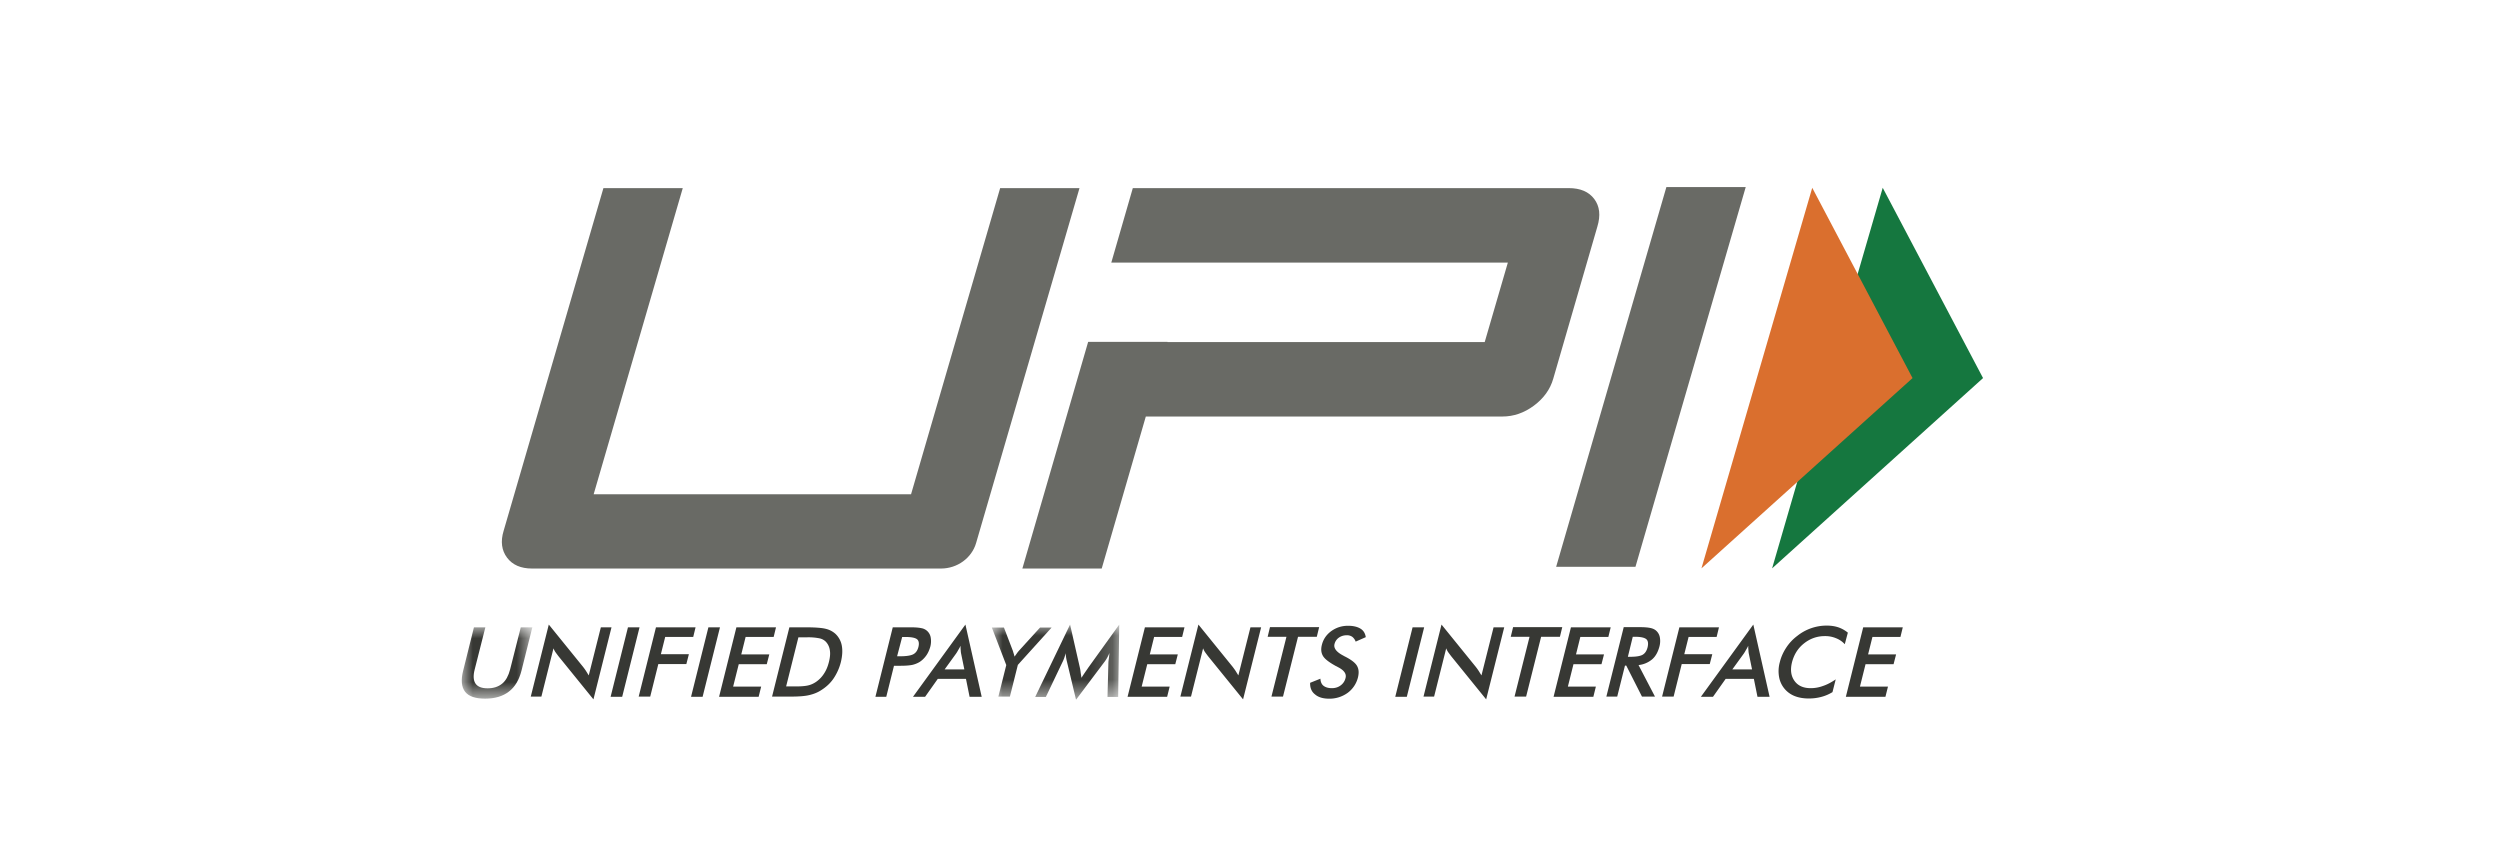
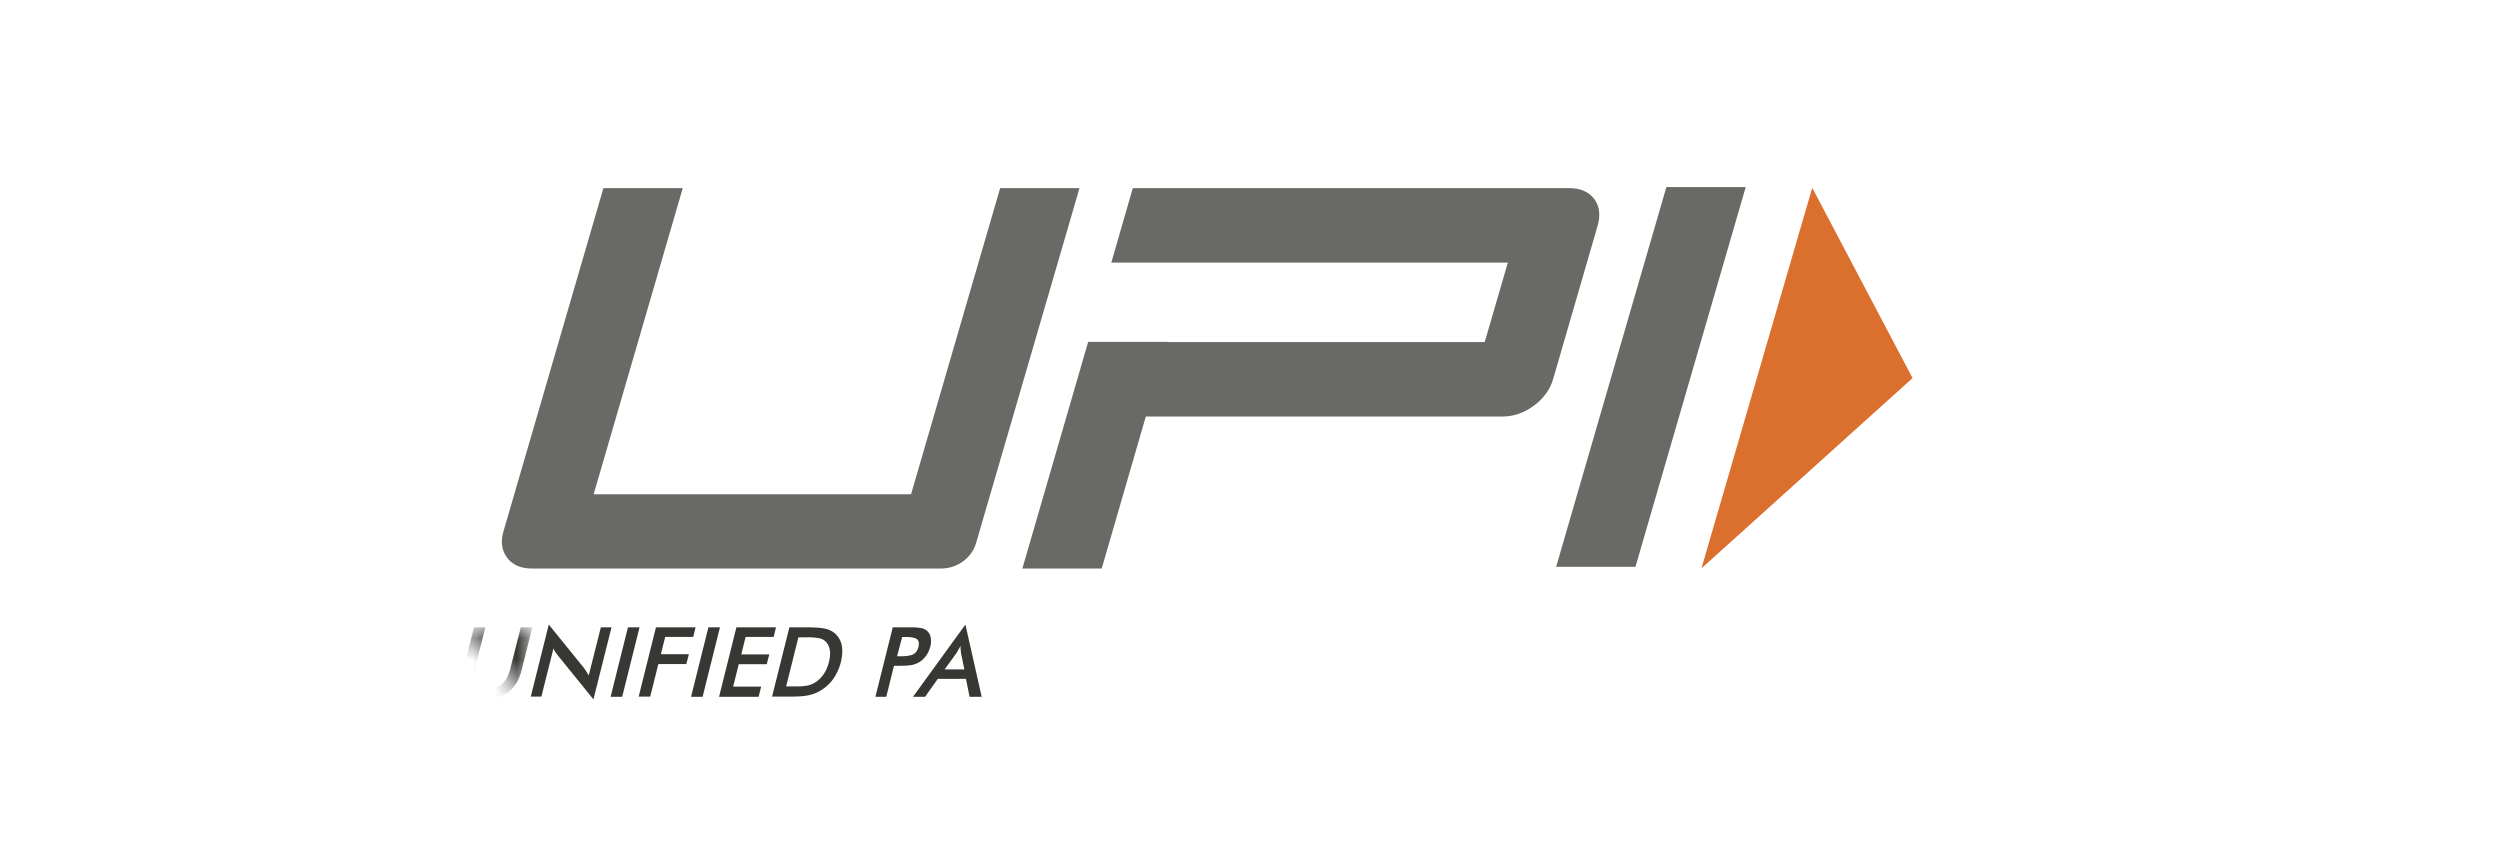
<svg xmlns="http://www.w3.org/2000/svg" xmlns:xlink="http://www.w3.org/1999/xlink" width="114" height="39" viewBox="0 0 114 39">
  <defs>
-     <path id="ddeqsl7yra" d="M0 0h3.21v3.254H0z" />
+     <path id="ddeqsl7yra" d="M0 0h3.21v3.254z" />
    <path id="m44ov9ckac" d="M0 0h5.81v3.419H0z" />
  </defs>
  <g fill="none" fill-rule="evenodd">
    <g transform="translate(21.065 28.605)">
      <mask id="gt1ccvv4vb" fill="#fff">
        <use xlink:href="#ddeqsl7yra" />
      </mask>
      <path d="M.548 0h.52L.58 1.926c-.074.283-.058.503.041.644.1.142.28.213.552.213.264 0 .487-.071.66-.213.173-.141.288-.361.362-.644L2.683 0h.527l-.494 1.973c-.108.424-.297.747-.577.959-.272.212-.635.322-1.08.322-.445 0-.75-.102-.915-.314-.165-.213-.198-.535-.09-.96L.547 0" fill="#373834" mask="url(#gt1ccvv4vb)" />
    </g>
    <path d="m24.201 31.773.824-3.293 1.566 1.933c.042.055.083.11.124.173.041.063.082.134.132.212l.552-2.193h.486l-.824 3.286-1.599-1.973-.123-.165a.832.832 0 0 1-.1-.189l-.552 2.201h-.486v.008M27.844 31.773l.791-3.168h.528l-.791 3.168h-.528M29.122 31.773l.79-3.168h1.806l-.107.44h-1.278l-.197.787h1.277l-.115.448H30.02l-.37 1.485h-.528v.008M31.512 31.773l.791-3.168h.528l-.792 3.168h-.527M32.79 31.773l.79-3.168h1.806l-.107.44H34l-.198.795h1.278l-.116.448h-1.277l-.256 1.021h1.278l-.115.464H32.79M35.847 31.301h.445c.24 0 .429-.015.561-.047.132-.03.247-.086.354-.157.149-.102.272-.228.371-.385.1-.15.173-.33.223-.534.05-.205.066-.378.04-.527a.708.708 0 0 0-.18-.385.564.564 0 0 0-.289-.157 2.571 2.571 0 0 0-.585-.047h-.38l-.56 2.24zm-.643.472.792-3.168h.709c.461 0 .783.024.956.071a.999.999 0 0 1 .436.228.985.985 0 0 1 .289.535c.041.22.025.471-.041.747a2.397 2.397 0 0 1-.33.746c-.148.22-.338.393-.56.534-.165.11-.347.181-.544.228-.19.048-.478.071-.858.071h-.849v.008zM40.908 29.926h.132c.288 0 .494-.031.61-.094.115-.063.19-.173.23-.33.042-.166.017-.291-.065-.354-.091-.07-.272-.102-.544-.102h-.132l-.231.88zm-.14.424-.354 1.423h-.495l.791-3.168h.8c.239 0 .404.016.51.04a.517.517 0 0 1 .42.424.992.992 0 0 1-.015.409c-.042.15-.1.29-.19.417-.09.125-.198.228-.313.298a1.137 1.137 0 0 1-.322.126c-.115.024-.296.04-.527.04h-.305v-.009zM43.076 30.524h.898l-.148-.724a.925.925 0 0 1-.017-.157c-.008-.063-.008-.126-.008-.196-.033.07-.066.133-.107.196a1.516 1.516 0 0 1-.1.165l-.518.716zm1.137 1.25-.165-.818h-1.285l-.578.817h-.552l2.39-3.293.742 3.293h-.552z" fill="#373834" />
    <g transform="translate(45.227 28.48)">
      <mask id="blh1krwp7d" fill="#fff">
        <use xlink:href="#m44ov9ckac" />
      </mask>
-       <path d="m.297 3.293.362-1.446L0 .134h.552L.964 1.21c.008.03.017.062.033.11.017.047.025.094.041.14l.1-.14c.032-.048.065-.087.098-.126L2.201.134h.527L1.187 1.839.824 3.285H.297v.008M5.316 1.73c0-.024.008-.095.025-.205a5.14 5.14 0 0 1 .025-.228c-.033.07-.066.141-.108.22-.04.07-.09.15-.148.22l-1.27 1.69-.411-1.721a2.188 2.188 0 0 1-.042-.205 1.582 1.582 0 0 1-.016-.196c-.017.063-.041.133-.066.212-.025.07-.058.15-.099.228l-.742 1.556h-.486L3.568 0l.454 1.996c.008.032.016.087.025.157.008.071.025.166.041.276.058-.095.132-.205.23-.346.025-.04.05-.063.058-.087L5.811 0l-.05 3.301h-.486l.041-1.572" fill="#373834" mask="url(#blh1krwp7d)" />
    </g>
-     <path fill="#373834" d="m51.417 31.773.791-3.168h1.805l-.107.44h-1.278l-.197.795h1.277l-.115.448h-1.278l-.255 1.021h1.277l-.115.464h-1.805M53.823 31.773l.825-3.293 1.566 1.933c.041.055.082.11.124.173l.131.212.552-2.193h.487l-.824 3.286-1.6-1.973-.123-.165a.832.832 0 0 1-.099-.189l-.552 2.201h-.487v.008M59.19 29.038l-.685 2.727h-.527l.684-2.727h-.857l.106-.44h2.242l-.107.44h-.857M59.741 31.136l.47-.188c.008.141.05.251.14.322.09.07.214.11.38.11.156 0 .288-.04.403-.126a.57.57 0 0 0 .223-.338c.05-.188-.066-.353-.346-.495-.041-.023-.066-.039-.091-.047-.313-.173-.511-.322-.593-.464-.083-.141-.1-.306-.05-.503.066-.26.206-.464.429-.629.222-.157.47-.243.766-.243.24 0 .429.047.569.133.14.087.214.22.239.386l-.462.204a.477.477 0 0 0-.156-.22.416.416 0 0 0-.248-.071c-.14 0-.263.04-.362.11a.499.499 0 0 0-.198.29c-.05.19.09.37.412.535a.427.427 0 0 0 .058.032c.28.141.47.283.552.424.083.142.099.307.05.52a1.245 1.245 0 0 1-.47.714 1.41 1.41 0 0 1-.85.268c-.271 0-.486-.063-.634-.19-.165-.125-.239-.306-.23-.534M63.624 31.773l.79-3.168h.528l-.791 3.168h-.527M64.91 31.773l.823-3.293 1.566 1.933c.042.055.083.11.124.173.041.063.082.134.132.212l.552-2.193h.486l-.824 3.286-1.599-1.973-.123-.165a.838.838 0 0 1-.1-.189l-.552 2.201h-.486v.008M70.275 29.038l-.684 2.727h-.528l.684-2.727h-.857l.107-.44h2.242l-.107.44h-.857M70.843 31.773l.792-3.168h1.813l-.107.44h-1.278l-.197.795h1.277l-.115.448H71.75l-.255 1.021h1.277l-.115.464h-1.814M74.231 29.95h.099c.28 0 .47-.032.577-.095.107-.063.181-.173.223-.338.04-.173.024-.298-.058-.37-.082-.07-.256-.11-.52-.11h-.098l-.223.913zm-.132.4-.354 1.415h-.495l.792-3.167h.733c.215 0 .38.015.486.039.116.024.206.07.272.134a.531.531 0 0 1 .157.298.956.956 0 0 1-.017.401c-.065.252-.173.456-.337.597a1.15 1.15 0 0 1-.619.26l.75 1.438h-.593l-.717-1.415h-.058zM75.789 31.773l.791-3.168h1.805l-.107.44H77l-.197.787h1.277l-.115.448h-1.278l-.37 1.485h-.528v.008M78.995 30.524h.898l-.148-.724a.94.94 0 0 1-.016-.157c-.009-.063-.009-.126-.009-.196-.033.07-.066.133-.107.196a1.539 1.539 0 0 1-.099.165l-.519.716zm1.146 1.25-.165-.818H78.69l-.577.817h-.552l2.39-3.293.742 3.293h-.552zM84.122 29.376a1.055 1.055 0 0 0-.404-.275 1.268 1.268 0 0 0-.503-.095c-.354 0-.668.11-.948.33-.28.22-.461.511-.552.865-.083.338-.05.621.115.849.157.22.404.33.734.33.19 0 .379-.031.568-.102.19-.063.38-.165.577-.299l-.148.582a1.875 1.875 0 0 1-.52.22c-.18.047-.362.07-.56.07-.247 0-.47-.039-.659-.117a1.145 1.145 0 0 1-.7-.888 1.522 1.522 0 0 1 .04-.66c.058-.236.157-.449.29-.653a2.11 2.11 0 0 1 .502-.535 2.144 2.144 0 0 1 1.344-.471c.189 0 .362.024.527.078a1.4 1.4 0 0 1 .437.244l-.14.527M84.171 31.773l.791-3.168h1.805l-.107.44h-1.277l-.198.795h1.277l-.115.448h-1.278l-.255 1.021h1.278l-.116.464h-1.805" />
    <path fill="#696A65" d="M74.577 25.847H70.96L75.987 8.53h3.618l-5.028 17.316M72.698 9.074c-.247-.33-.635-.496-1.162-.496h-19.88l-.981 3.396h18.083l-1.055 3.623H53.238v-.008H49.62l-3 10.336h3.618l2.011-6.932h16.262c.511 0 .99-.165 1.434-.495.445-.33.742-.74.882-1.226l2.011-6.933c.157-.519.107-.935-.14-1.265M44.51 24.762c-.198.684-.857 1.163-1.6 1.163H24.26c-.511 0-.89-.165-1.138-.495-.247-.33-.305-.739-.156-1.226l4.55-15.626h3.618l-4.063 13.96h14.473l4.063-13.96h3.618L44.51 24.762" />
-     <path fill="#15773F" d="m85.852 8.563 4.575 8.677-9.619 8.677 5.044-17.354" />
    <path fill="#DA6F2E" d="m82.638 8.563 4.574 8.677-9.626 8.677 5.052-17.354" />
  </g>
</svg>